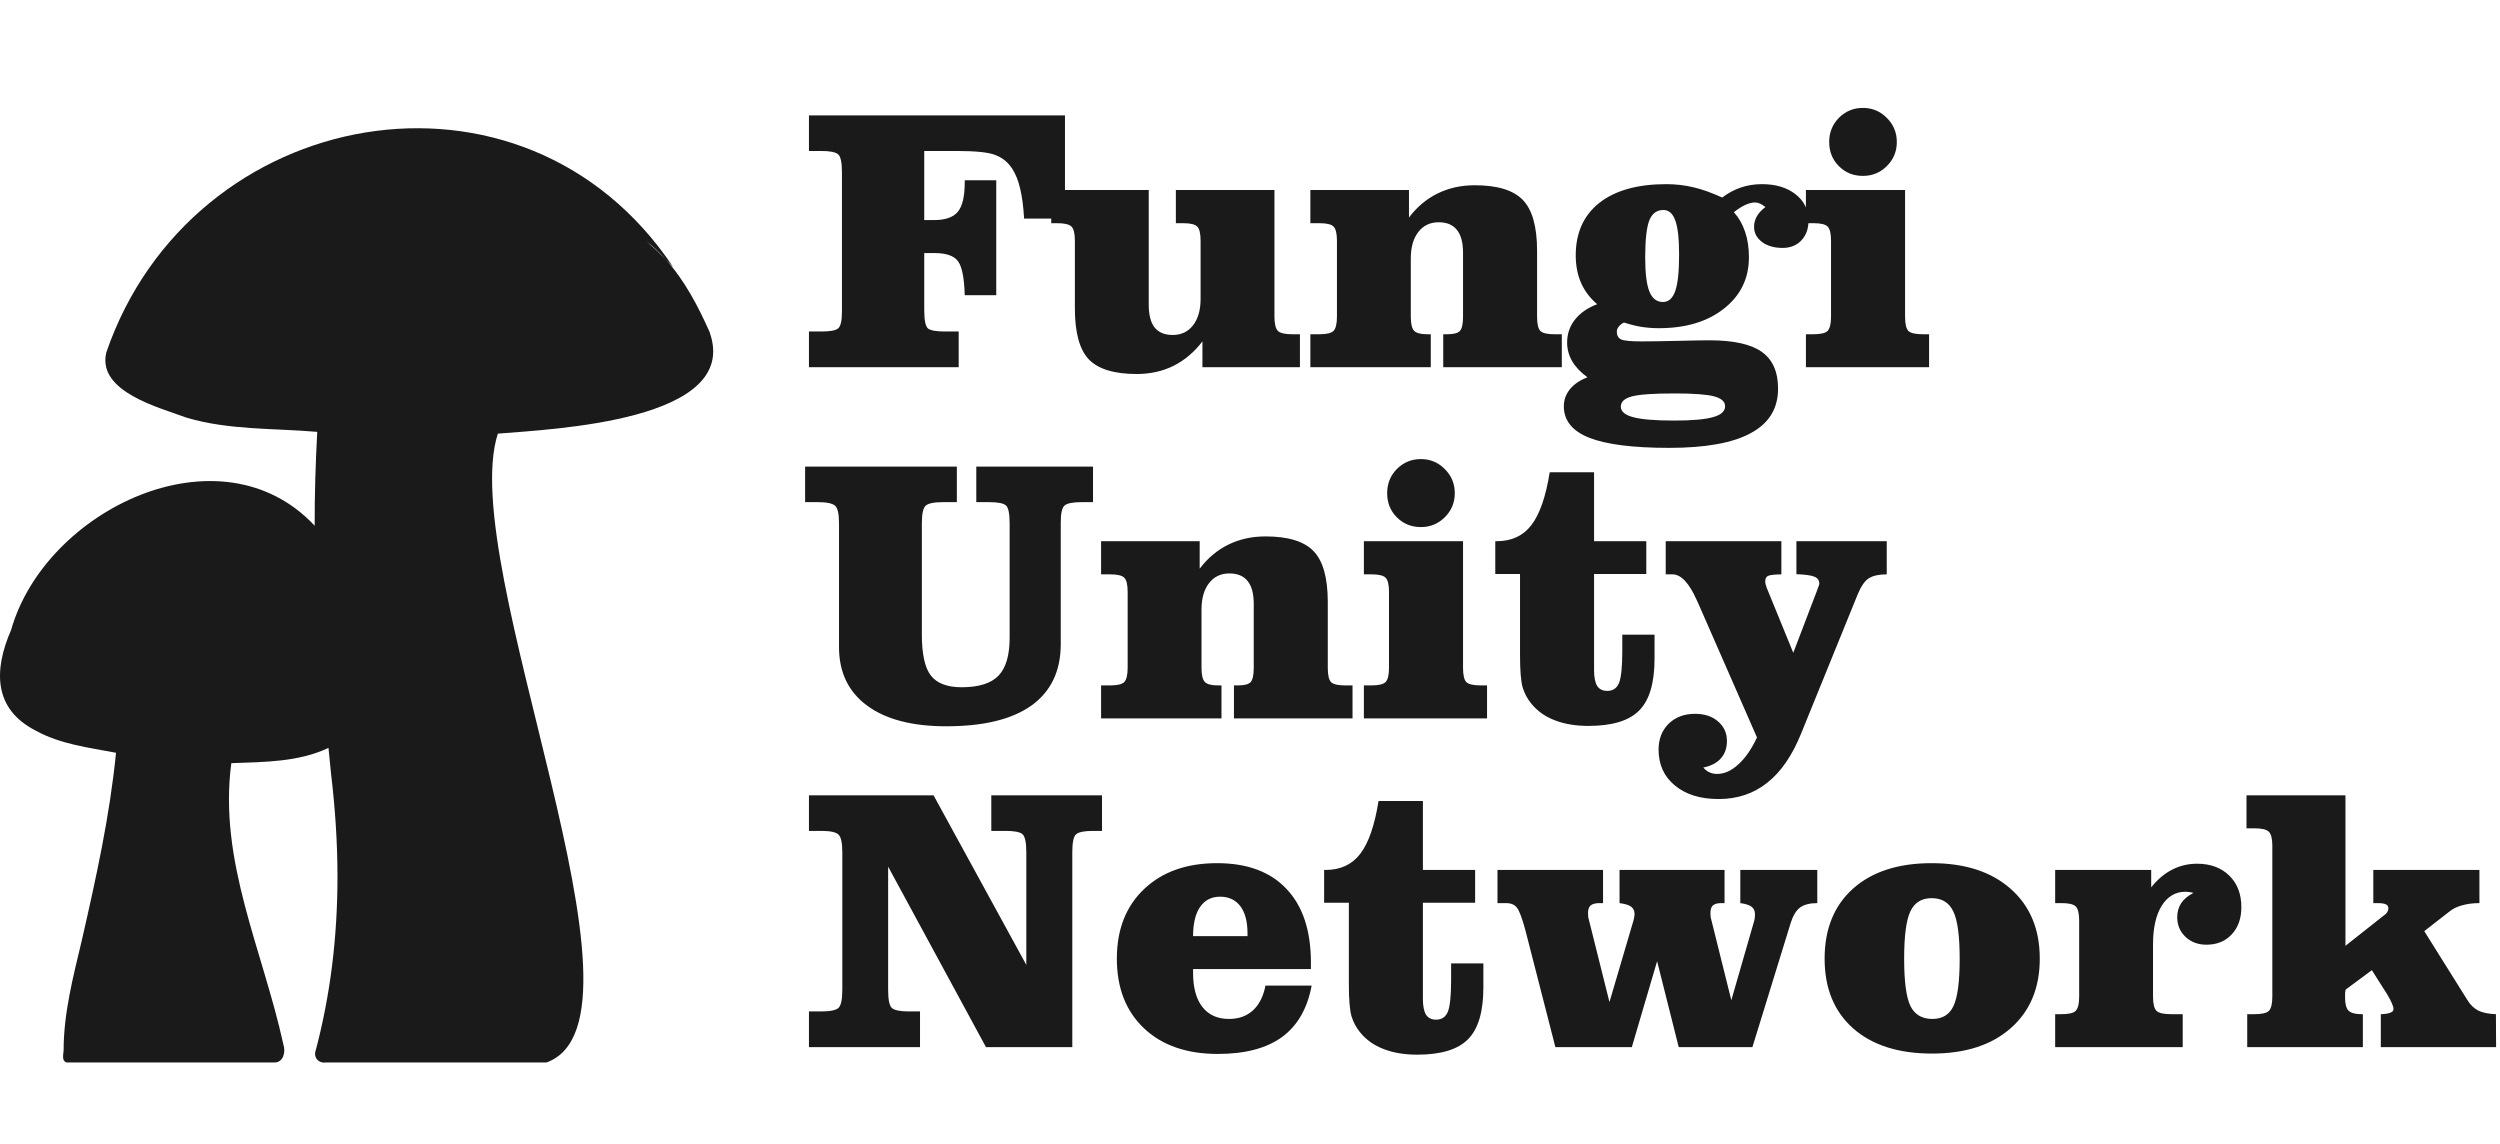
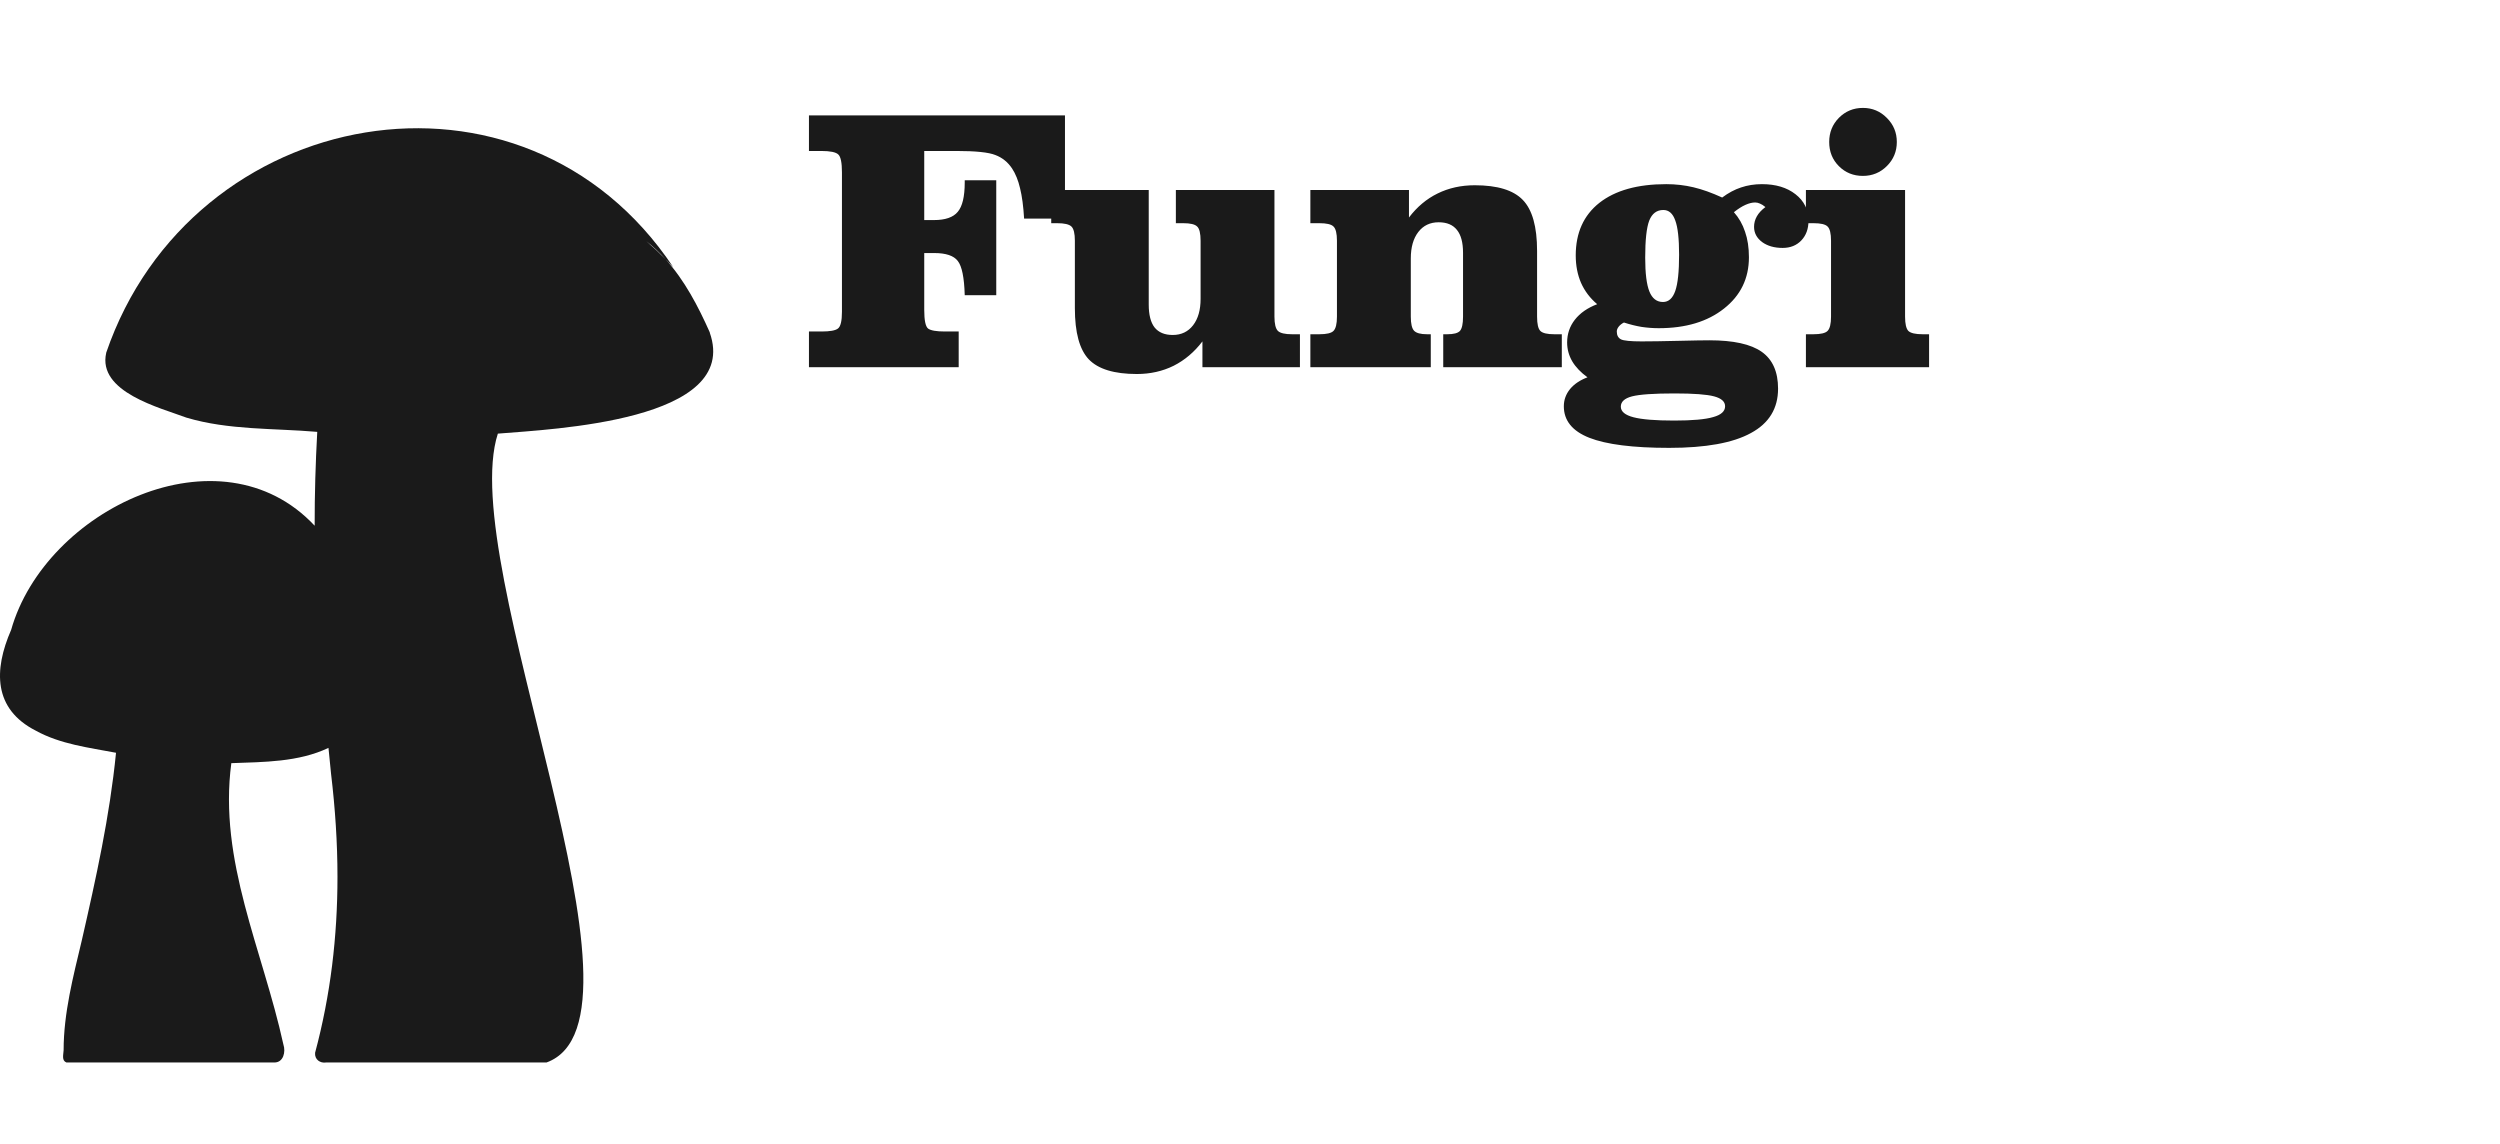
<svg xmlns="http://www.w3.org/2000/svg" width="177" height="81" viewBox="0 0 177 81" fill="none">
  <path d="M75.4 8.172V15.477H72.507C72.455 14.604 72.36 13.89 72.222 13.336C72.092 12.774 71.902 12.303 71.651 11.922C71.348 11.472 70.954 11.156 70.47 10.975C69.994 10.784 69.077 10.689 67.719 10.689H65.436V15.581H66.123C66.928 15.581 67.49 15.386 67.81 14.997C68.139 14.608 68.303 13.916 68.303 12.921V12.765H70.535V20.901H68.303C68.269 19.655 68.104 18.846 67.81 18.474C67.525 18.102 66.971 17.916 66.149 17.916H65.436V21.939C65.436 22.674 65.526 23.115 65.708 23.262C65.898 23.401 66.292 23.47 66.889 23.47H67.875V26H57.274V23.47H58.169C58.758 23.47 59.143 23.401 59.324 23.262C59.515 23.124 59.61 22.726 59.61 22.069V21.939V12.207C59.61 11.515 59.523 11.091 59.35 10.936C59.177 10.771 58.775 10.689 58.144 10.689H57.274V8.172H75.4ZM85.132 24.171C84.561 24.923 83.882 25.498 83.095 25.896C82.308 26.285 81.438 26.48 80.487 26.48C78.886 26.48 77.753 26.134 77.087 25.442C76.43 24.75 76.101 23.543 76.101 21.822V17.047C76.101 16.528 76.019 16.191 75.855 16.035C75.69 15.879 75.353 15.802 74.843 15.802H74.427V13.453H81.33V21.562C81.33 22.289 81.469 22.83 81.745 23.184C82.031 23.539 82.459 23.716 83.03 23.716C83.635 23.716 84.115 23.487 84.47 23.029C84.825 22.57 85.002 21.947 85.002 21.16V17.047C85.002 16.52 84.92 16.182 84.756 16.035C84.6 15.879 84.271 15.802 83.769 15.802H83.251V13.453H90.231V22.419C90.231 22.929 90.313 23.267 90.478 23.431C90.642 23.587 90.975 23.665 91.477 23.665H92.035V26H85.132V24.171ZM108.825 22.419C108.825 22.938 108.902 23.275 109.058 23.431C109.214 23.587 109.543 23.665 110.044 23.665H110.576V26H102.181V23.665H102.467C102.917 23.665 103.215 23.587 103.362 23.431C103.509 23.267 103.583 22.929 103.583 22.419V17.89C103.583 17.172 103.44 16.636 103.154 16.282C102.869 15.918 102.437 15.737 101.857 15.737C101.251 15.737 100.771 15.966 100.417 16.424C100.062 16.883 99.885 17.506 99.885 18.293V22.419C99.885 22.921 99.963 23.254 100.118 23.418C100.274 23.582 100.581 23.665 101.04 23.665H101.299V26H92.774V23.665H93.41C93.921 23.665 94.254 23.587 94.409 23.431C94.574 23.267 94.656 22.929 94.656 22.419V17.047C94.656 16.528 94.574 16.191 94.409 16.035C94.254 15.879 93.921 15.802 93.41 15.802H92.774V13.453H99.755V15.399C100.326 14.647 101.001 14.08 101.779 13.7C102.566 13.31 103.444 13.116 104.413 13.116C106.013 13.116 107.147 13.462 107.813 14.154C108.487 14.846 108.825 16.048 108.825 17.761V22.419ZM114.754 28.79C114.754 29.136 115.053 29.387 115.65 29.542C116.246 29.698 117.207 29.776 118.53 29.776C119.819 29.776 120.74 29.694 121.294 29.529C121.856 29.374 122.137 29.118 122.137 28.764C122.137 28.435 121.878 28.201 121.359 28.063C120.848 27.925 119.914 27.855 118.556 27.855C117.086 27.855 116.082 27.925 115.546 28.063C115.018 28.201 114.754 28.444 114.754 28.79ZM117.739 21.381C118.137 21.381 118.426 21.121 118.608 20.602C118.79 20.083 118.88 19.227 118.88 18.033C118.88 16.9 118.79 16.091 118.608 15.607C118.435 15.114 118.154 14.867 117.765 14.867C117.297 14.867 116.964 15.118 116.765 15.62C116.575 16.122 116.48 16.995 116.48 18.241C116.48 19.348 116.579 20.148 116.778 20.641C116.977 21.134 117.297 21.381 117.739 21.381ZM113.081 21.537C112.579 21.113 112.198 20.611 111.939 20.031C111.688 19.452 111.562 18.803 111.562 18.085C111.562 16.485 112.12 15.244 113.236 14.361C114.361 13.479 115.939 13.038 117.972 13.038C118.63 13.038 119.27 13.111 119.892 13.258C120.515 13.405 121.194 13.648 121.93 13.985C122.371 13.656 122.816 13.418 123.266 13.271C123.724 13.116 124.218 13.038 124.745 13.038C125.723 13.038 126.514 13.276 127.12 13.751C127.734 14.227 128.041 14.854 128.041 15.633C128.041 16.204 127.872 16.666 127.535 17.021C127.198 17.376 126.756 17.553 126.211 17.553C125.623 17.553 125.139 17.415 124.758 17.138C124.378 16.852 124.187 16.494 124.187 16.061C124.187 15.802 124.252 15.555 124.382 15.321C124.512 15.088 124.715 14.867 124.992 14.66C124.845 14.539 124.715 14.456 124.602 14.413C124.49 14.361 124.378 14.335 124.265 14.335C124.058 14.335 123.828 14.392 123.577 14.504C123.327 14.616 123.054 14.789 122.76 15.023C123.115 15.421 123.378 15.884 123.551 16.411C123.733 16.93 123.824 17.532 123.824 18.215C123.824 19.711 123.236 20.922 122.059 21.848C120.892 22.773 119.352 23.236 117.44 23.236C117.042 23.236 116.636 23.206 116.221 23.145C115.814 23.076 115.399 22.973 114.975 22.834C114.819 22.912 114.694 23.011 114.599 23.133C114.512 23.245 114.469 23.357 114.469 23.47C114.469 23.738 114.568 23.924 114.767 24.028C114.966 24.123 115.451 24.171 116.221 24.171C116.878 24.171 117.739 24.157 118.803 24.132C119.875 24.106 120.615 24.093 121.021 24.093C122.725 24.093 123.962 24.365 124.732 24.91C125.502 25.455 125.887 26.324 125.887 27.518C125.887 28.919 125.247 29.966 123.967 30.658C122.695 31.359 120.766 31.709 118.18 31.709C115.619 31.709 113.734 31.471 112.523 30.995C111.32 30.52 110.719 29.776 110.719 28.764C110.719 28.314 110.866 27.907 111.16 27.544C111.454 27.189 111.865 26.913 112.393 26.714C111.917 26.368 111.558 25.991 111.316 25.585C111.074 25.17 110.953 24.724 110.953 24.248C110.953 23.643 111.134 23.107 111.498 22.639C111.869 22.164 112.397 21.796 113.081 21.537ZM129.507 10.053C129.507 9.379 129.736 8.808 130.195 8.341C130.662 7.874 131.228 7.64 131.895 7.64C132.561 7.64 133.127 7.878 133.594 8.354C134.061 8.821 134.295 9.387 134.295 10.053C134.295 10.72 134.061 11.286 133.594 11.753C133.127 12.22 132.561 12.454 131.895 12.454C131.22 12.454 130.653 12.225 130.195 11.766C129.736 11.308 129.507 10.737 129.507 10.053ZM134.879 22.419C134.879 22.929 134.957 23.267 135.112 23.431C135.277 23.587 135.614 23.665 136.124 23.665H136.579V26H127.859V23.665H128.391C128.902 23.665 129.235 23.587 129.39 23.431C129.555 23.267 129.637 22.929 129.637 22.419V17.047C129.637 16.528 129.555 16.191 129.39 16.035C129.235 15.879 128.902 15.802 128.391 15.802H127.859V13.453H134.879V22.419Z" fill="#1A1A1A" />
-   <path d="M65.267 44.933C65.267 46.309 65.479 47.273 65.903 47.827C66.335 48.38 67.062 48.657 68.083 48.657C69.294 48.657 70.163 48.385 70.691 47.84C71.218 47.295 71.482 46.399 71.482 45.154V37.07C71.482 36.37 71.396 35.941 71.223 35.786C71.05 35.63 70.652 35.552 70.029 35.552H69.121V33.035H77.386V35.552H76.569C75.946 35.552 75.543 35.634 75.362 35.799C75.189 35.954 75.102 36.352 75.102 36.992V45.595C75.102 47.498 74.415 48.947 73.039 49.942C71.664 50.928 69.648 51.421 66.993 51.421C64.579 51.421 62.711 50.932 61.388 49.955C60.064 48.977 59.402 47.597 59.402 45.815V37.07C59.402 36.395 59.312 35.976 59.13 35.812C58.948 35.639 58.542 35.552 57.91 35.552H57.002V33.035H67.745V35.552H66.759C66.119 35.552 65.708 35.639 65.527 35.812C65.354 35.976 65.267 36.395 65.267 37.07V44.933ZM94.007 47.282C94.007 47.801 94.085 48.138 94.241 48.294C94.396 48.449 94.725 48.527 95.227 48.527H95.759V50.863H87.364V48.527H87.649C88.099 48.527 88.397 48.449 88.545 48.294C88.692 48.129 88.765 47.792 88.765 47.282V42.753C88.765 42.035 88.622 41.499 88.337 41.144C88.052 40.781 87.619 40.599 87.04 40.599C86.434 40.599 85.954 40.829 85.599 41.287C85.245 41.746 85.067 42.368 85.067 43.156V47.282C85.067 47.783 85.145 48.116 85.301 48.281C85.457 48.445 85.764 48.527 86.222 48.527H86.481V50.863H77.957V48.527H78.593C79.103 48.527 79.436 48.449 79.592 48.294C79.756 48.129 79.838 47.792 79.838 47.282V41.91C79.838 41.391 79.756 41.053 79.592 40.898C79.436 40.742 79.103 40.664 78.593 40.664H77.957V38.316H84.938V40.262C85.508 39.51 86.183 38.943 86.962 38.562C87.749 38.173 88.627 37.978 89.596 37.978C91.196 37.978 92.329 38.324 92.995 39.016C93.67 39.708 94.007 40.911 94.007 42.623V47.282ZM98.211 34.916C98.211 34.242 98.44 33.671 98.899 33.204C99.366 32.736 99.933 32.503 100.599 32.503C101.265 32.503 101.831 32.741 102.298 33.217C102.765 33.684 102.999 34.25 102.999 34.916C102.999 35.582 102.765 36.149 102.298 36.616C101.831 37.083 101.265 37.317 100.599 37.317C99.924 37.317 99.357 37.087 98.899 36.629C98.44 36.17 98.211 35.6 98.211 34.916ZM103.583 47.282C103.583 47.792 103.661 48.129 103.816 48.294C103.981 48.449 104.318 48.527 104.828 48.527H105.283V50.863H96.563V48.527H97.095C97.606 48.527 97.939 48.449 98.094 48.294C98.259 48.129 98.341 47.792 98.341 47.282V41.91C98.341 41.391 98.259 41.053 98.094 40.898C97.939 40.742 97.606 40.664 97.095 40.664H96.563V38.316H103.583V47.282ZM107.618 40.638H105.866V38.316H105.97C107.026 38.316 107.843 37.935 108.423 37.174C109.011 36.413 109.443 35.167 109.72 33.437H112.86V38.316H116.558V40.638H112.86V47.437C112.86 47.948 112.934 48.324 113.081 48.566C113.236 48.8 113.474 48.916 113.794 48.916C114.192 48.916 114.469 48.73 114.625 48.359C114.78 47.978 114.858 47.225 114.858 46.101V44.933H117.142V46.633C117.142 48.354 116.779 49.578 116.052 50.305C115.334 51.032 114.136 51.395 112.458 51.395C111.55 51.395 110.754 51.261 110.07 50.992C109.396 50.733 108.846 50.344 108.423 49.825C108.137 49.479 107.93 49.09 107.8 48.657C107.679 48.216 107.618 47.463 107.618 46.399V40.638ZM128.638 41.832C128.655 41.78 128.681 41.707 128.716 41.611C128.776 41.464 128.807 41.369 128.807 41.326C128.807 41.093 128.694 40.928 128.469 40.833C128.253 40.738 127.825 40.677 127.185 40.651V38.316H133.581V40.664C133.037 40.664 132.617 40.755 132.323 40.937C132.037 41.11 131.774 41.486 131.531 42.066L127.522 51.927C126.891 53.492 126.09 54.656 125.122 55.417C124.153 56.187 123.007 56.572 121.683 56.572C120.386 56.572 119.352 56.252 118.582 55.612C117.812 54.98 117.427 54.133 117.427 53.069C117.427 52.325 117.665 51.715 118.141 51.239C118.625 50.772 119.248 50.538 120.009 50.538C120.676 50.538 121.216 50.716 121.631 51.07C122.055 51.434 122.267 51.897 122.267 52.459C122.267 52.96 122.124 53.371 121.839 53.691C121.562 54.011 121.147 54.228 120.593 54.34C120.723 54.496 120.866 54.608 121.022 54.678C121.186 54.755 121.368 54.794 121.566 54.794C122.085 54.794 122.587 54.569 123.072 54.12C123.565 53.678 124.006 53.043 124.395 52.212L120.217 42.675L120.139 42.507C119.594 41.278 119.019 40.664 118.413 40.664H117.933V38.316H126.121V40.664C125.602 40.673 125.282 40.712 125.161 40.781C125.039 40.85 124.979 40.976 124.979 41.157C124.979 41.287 125.018 41.452 125.096 41.65C125.122 41.711 125.143 41.763 125.161 41.806L126.964 46.218L128.638 41.832Z" fill="#1A1A1A" />
-   <path d="M66.097 56.311L72.663 68.313V60.346C72.663 59.628 72.568 59.196 72.377 59.048C72.196 58.901 71.802 58.828 71.197 58.828H70.184V56.311H78.022V58.828H77.386C76.763 58.828 76.361 58.91 76.179 59.075C76.006 59.23 75.919 59.654 75.919 60.346V74.139H69.808L62.88 61.358V70.077C62.88 70.769 62.966 71.198 63.139 71.362C63.321 71.526 63.723 71.609 64.346 71.609H65.137V74.139H57.274V71.609H58.144C58.775 71.609 59.181 71.526 59.363 71.362C59.545 71.189 59.636 70.761 59.636 70.077V60.346C59.636 59.671 59.545 59.252 59.363 59.087C59.19 58.914 58.784 58.828 58.144 58.828H57.274V56.311H66.097ZM92.865 69.779C92.562 71.405 91.862 72.621 90.763 73.425C89.665 74.221 88.151 74.619 86.222 74.619C84.016 74.619 82.273 74.013 80.993 72.802C79.713 71.591 79.073 69.948 79.073 67.872C79.073 65.813 79.713 64.174 80.993 62.954C82.282 61.726 84.007 61.112 86.17 61.112C88.306 61.112 89.946 61.721 91.088 62.941C92.238 64.152 92.813 65.891 92.813 68.157V68.611H84.47V68.871C84.47 69.926 84.691 70.735 85.132 71.297C85.573 71.859 86.2 72.141 87.013 72.141C87.705 72.141 88.272 71.937 88.713 71.531C89.154 71.124 89.448 70.54 89.595 69.779H92.865ZM84.47 66.276H88.324V66.081C88.324 65.251 88.155 64.611 87.818 64.161C87.48 63.711 87 63.486 86.378 63.486C85.772 63.486 85.301 63.728 84.963 64.213C84.635 64.697 84.47 65.385 84.47 66.276ZM95.499 63.914H93.748V61.592H93.851C94.907 61.592 95.724 61.211 96.304 60.45C96.892 59.689 97.324 58.443 97.601 56.713H100.741V61.592H104.439V63.914H100.741V70.713C100.741 71.224 100.815 71.6 100.962 71.842C101.117 72.076 101.355 72.192 101.675 72.192C102.073 72.192 102.35 72.006 102.506 71.635C102.661 71.254 102.739 70.501 102.739 69.377V68.209H105.023V69.909C105.023 71.63 104.66 72.854 103.933 73.581C103.215 74.307 102.017 74.671 100.339 74.671C99.431 74.671 98.635 74.537 97.951 74.268C97.277 74.009 96.727 73.62 96.304 73.101C96.018 72.755 95.811 72.365 95.681 71.933C95.56 71.492 95.499 70.739 95.499 69.675V63.914ZM115.533 74.139H110.122L107.994 65.847C107.769 65.008 107.57 64.481 107.397 64.264C107.233 64.048 106.978 63.94 106.632 63.94H106.022V61.592H113.496V63.94H113.249C112.955 63.94 112.743 63.996 112.613 64.109C112.492 64.213 112.432 64.394 112.432 64.654C112.432 64.74 112.436 64.831 112.445 64.926C112.462 65.013 112.484 65.099 112.51 65.186L113.95 70.947L115.65 65.173C115.676 65.086 115.693 65.004 115.701 64.926C115.719 64.848 115.727 64.784 115.727 64.732C115.727 64.498 115.65 64.321 115.494 64.2C115.338 64.079 115.061 63.992 114.663 63.94V61.592H122.098V63.94H121.865C121.588 63.94 121.389 63.996 121.268 64.109C121.155 64.213 121.099 64.394 121.099 64.654C121.099 64.74 121.103 64.831 121.112 64.926C121.129 65.013 121.151 65.099 121.177 65.186L122.578 70.817L124.2 65.186C124.218 65.125 124.231 65.06 124.239 64.991C124.248 64.922 124.252 64.835 124.252 64.732C124.252 64.498 124.174 64.321 124.019 64.2C123.863 64.079 123.595 63.992 123.214 63.94V61.592H128.664V63.94C128.136 63.94 127.729 64.044 127.444 64.252C127.167 64.459 126.947 64.823 126.782 65.341L124.07 74.139H118.854L117.323 68.053L115.533 74.139ZM136.76 61.112C139.122 61.112 140.986 61.717 142.353 62.928C143.728 64.139 144.416 65.787 144.416 67.872C144.416 69.948 143.732 71.587 142.366 72.789C141.007 73.992 139.148 74.593 136.786 74.593C134.407 74.593 132.543 73.996 131.194 72.802C129.853 71.609 129.183 69.965 129.183 67.872C129.183 65.77 129.853 64.118 131.194 62.915C132.543 61.713 134.399 61.112 136.76 61.112ZM138.745 67.872C138.745 66.254 138.594 65.138 138.291 64.524C137.997 63.901 137.487 63.59 136.76 63.59C136.051 63.59 135.549 63.901 135.255 64.524C134.961 65.138 134.814 66.254 134.814 67.872C134.814 69.489 134.961 70.605 135.255 71.219C135.558 71.833 136.077 72.141 136.812 72.141C137.521 72.141 138.019 71.838 138.304 71.232C138.598 70.618 138.745 69.498 138.745 67.872ZM152.305 62.824C152.754 62.262 153.252 61.843 153.797 61.566C154.342 61.289 154.926 61.151 155.548 61.151C156.5 61.151 157.261 61.432 157.832 61.994C158.403 62.547 158.688 63.291 158.688 64.226C158.688 65.03 158.459 65.674 158.001 66.159C157.551 66.643 156.954 66.885 156.21 66.885C155.622 66.885 155.129 66.7 154.731 66.328C154.342 65.956 154.147 65.493 154.147 64.939C154.147 64.559 154.242 64.226 154.432 63.94C154.623 63.655 154.913 63.413 155.302 63.214C155.198 63.188 155.099 63.17 155.003 63.162C154.908 63.144 154.817 63.136 154.731 63.136C154.022 63.136 153.459 63.469 153.044 64.135C152.638 64.792 152.434 65.701 152.434 66.86V70.558C152.434 71.068 152.516 71.405 152.681 71.57C152.845 71.725 153.183 71.803 153.693 71.803H154.536V74.139H145.506V71.803H145.96C146.47 71.803 146.803 71.725 146.959 71.57C147.123 71.405 147.205 71.068 147.205 70.558V65.186C147.205 64.667 147.123 64.329 146.959 64.174C146.803 64.018 146.47 63.94 145.96 63.94H145.506V61.592H152.305V62.824ZM160.881 59.892C160.881 59.382 160.799 59.048 160.635 58.893C160.479 58.728 160.146 58.646 159.636 58.646H159.052V56.311H166.058V66.963L168.718 64.861C168.848 64.775 168.943 64.688 169.004 64.602C169.064 64.507 169.094 64.407 169.094 64.303C169.094 64.174 169.038 64.083 168.926 64.031C168.813 63.97 168.61 63.94 168.316 63.94H168.03V61.592H175.543V63.94C175.093 63.94 174.687 63.992 174.323 64.096C173.96 64.191 173.653 64.342 173.402 64.55L171.638 65.925L174.7 70.817C174.907 71.154 175.167 71.401 175.478 71.557C175.79 71.704 176.201 71.786 176.711 71.803L176.724 74.139H168.562V71.803C168.571 71.803 168.588 71.803 168.614 71.803C169.177 71.777 169.458 71.66 169.458 71.453C169.458 71.34 169.423 71.206 169.354 71.051C169.293 70.895 169.172 70.666 168.991 70.363L167.927 68.689L166.071 70.064C166.054 70.151 166.041 70.233 166.032 70.311C166.032 70.389 166.032 70.506 166.032 70.661C166.032 71.085 166.114 71.384 166.279 71.557C166.452 71.721 166.75 71.803 167.174 71.803H167.291V74.139H159.104V71.803H159.636C160.146 71.803 160.479 71.725 160.635 71.57C160.799 71.405 160.881 71.068 160.881 70.558V59.892Z" fill="#1A1A1A" />
-   <path d="M41.324 16.732C41.791 17.139 42.247 17.564 42.683 18.007C42.269 17.549 41.819 17.122 41.324 16.732Z" fill="#1A1A1A" />
  <path d="M35.248 30.701C32.241 39.994 47.1 72.174 38.693 75.224H23.089C22.67 75.292 22.263 75.014 22.309 74.536C23.408 70.436 23.893 66.29 23.893 62.084C23.893 59.672 23.732 57.242 23.439 54.785C23.38 54.173 23.32 53.563 23.256 52.95C21.13 53.962 18.683 53.946 16.378 54.032C15.455 60.952 18.593 67.233 20.064 73.95C20.243 74.483 20.06 75.221 19.436 75.224H4.702C4.356 75.085 4.488 74.684 4.504 74.353C4.506 71.718 5.182 69.147 5.788 66.594C6.795 62.19 7.767 57.81 8.214 53.296C6.284 52.928 4.277 52.693 2.532 51.73C-0.471 50.199 -0.455 47.445 0.789 44.594C3.204 36.081 15.605 30.096 22.278 37.22C22.274 35.006 22.34 32.79 22.461 30.576C19.372 30.311 16.189 30.461 13.195 29.567C11.329 28.866 6.879 27.754 7.522 24.973C7.522 24.976 7.52 24.976 7.518 24.976C13.545 7.371 37.059 3.006 47.671 18.926C47.49 18.73 47.305 18.538 47.118 18.349C46.704 17.89 46.254 17.463 45.759 17.073C46.226 17.481 46.682 17.906 47.118 18.349C48.471 19.849 49.427 21.678 50.26 23.548C50.255 23.546 50.253 23.546 50.249 23.546C52.463 29.811 39.127 30.38 35.248 30.701Z" fill="#1A1A1A" />
</svg>